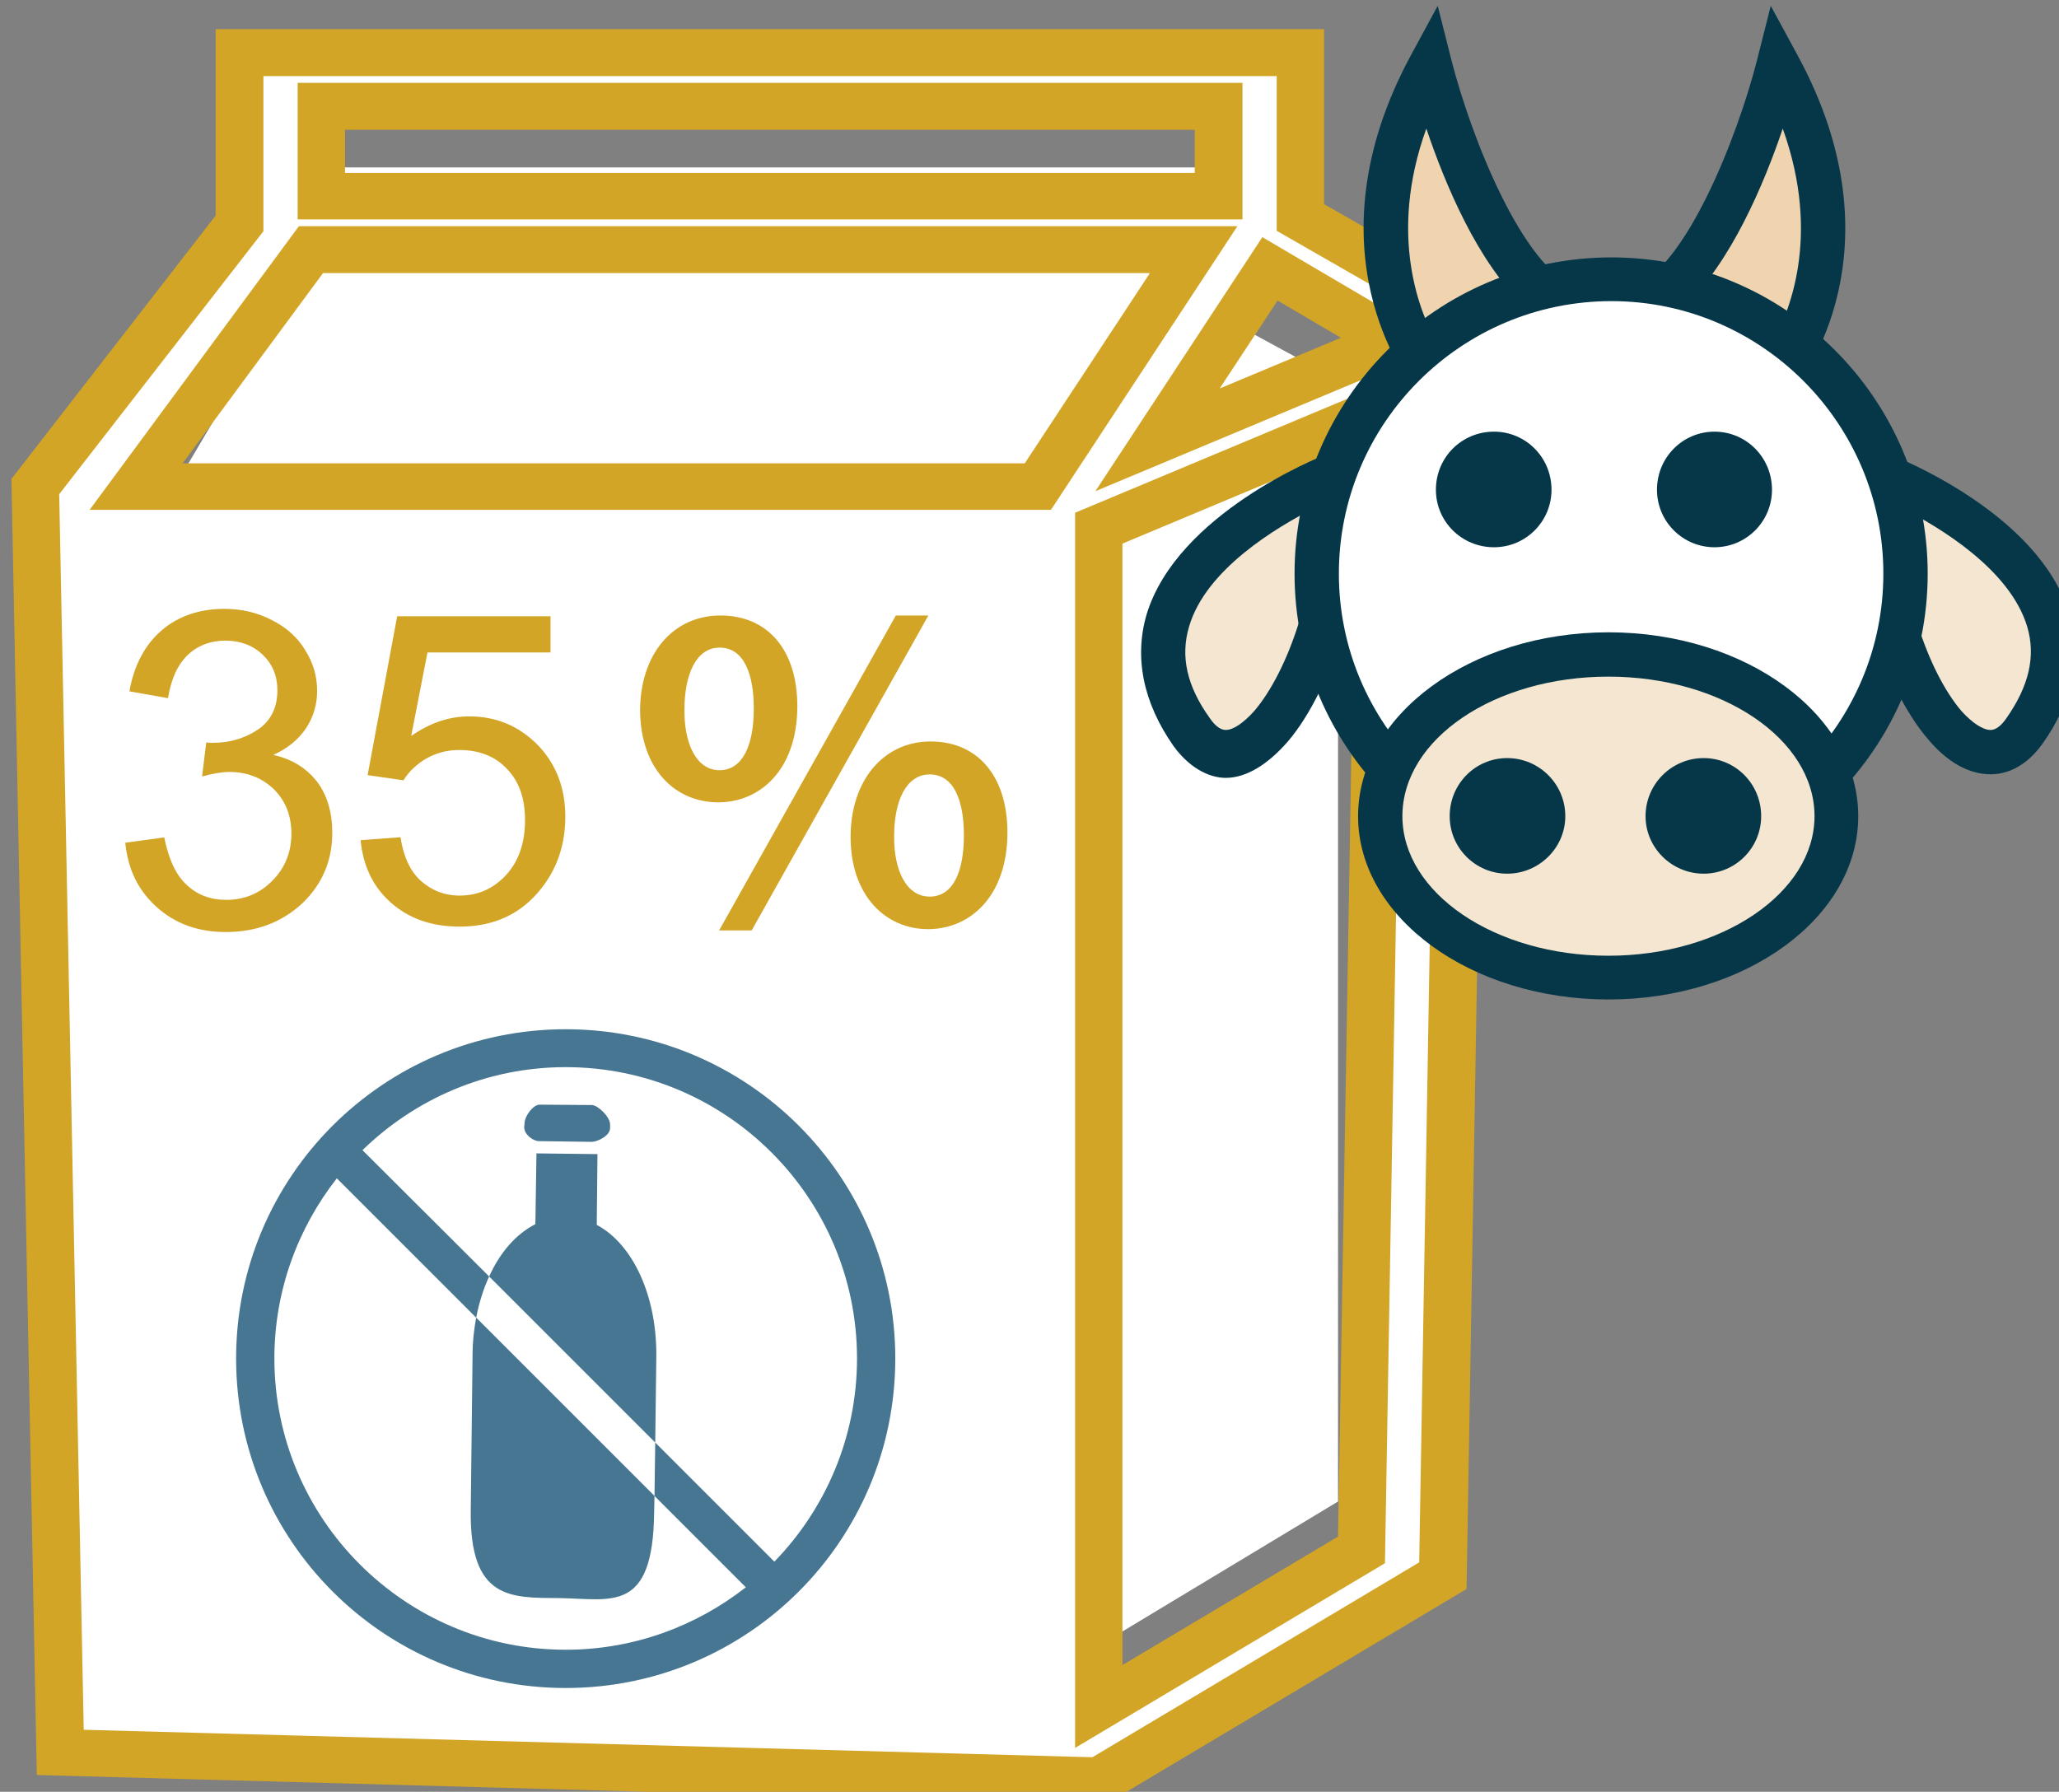
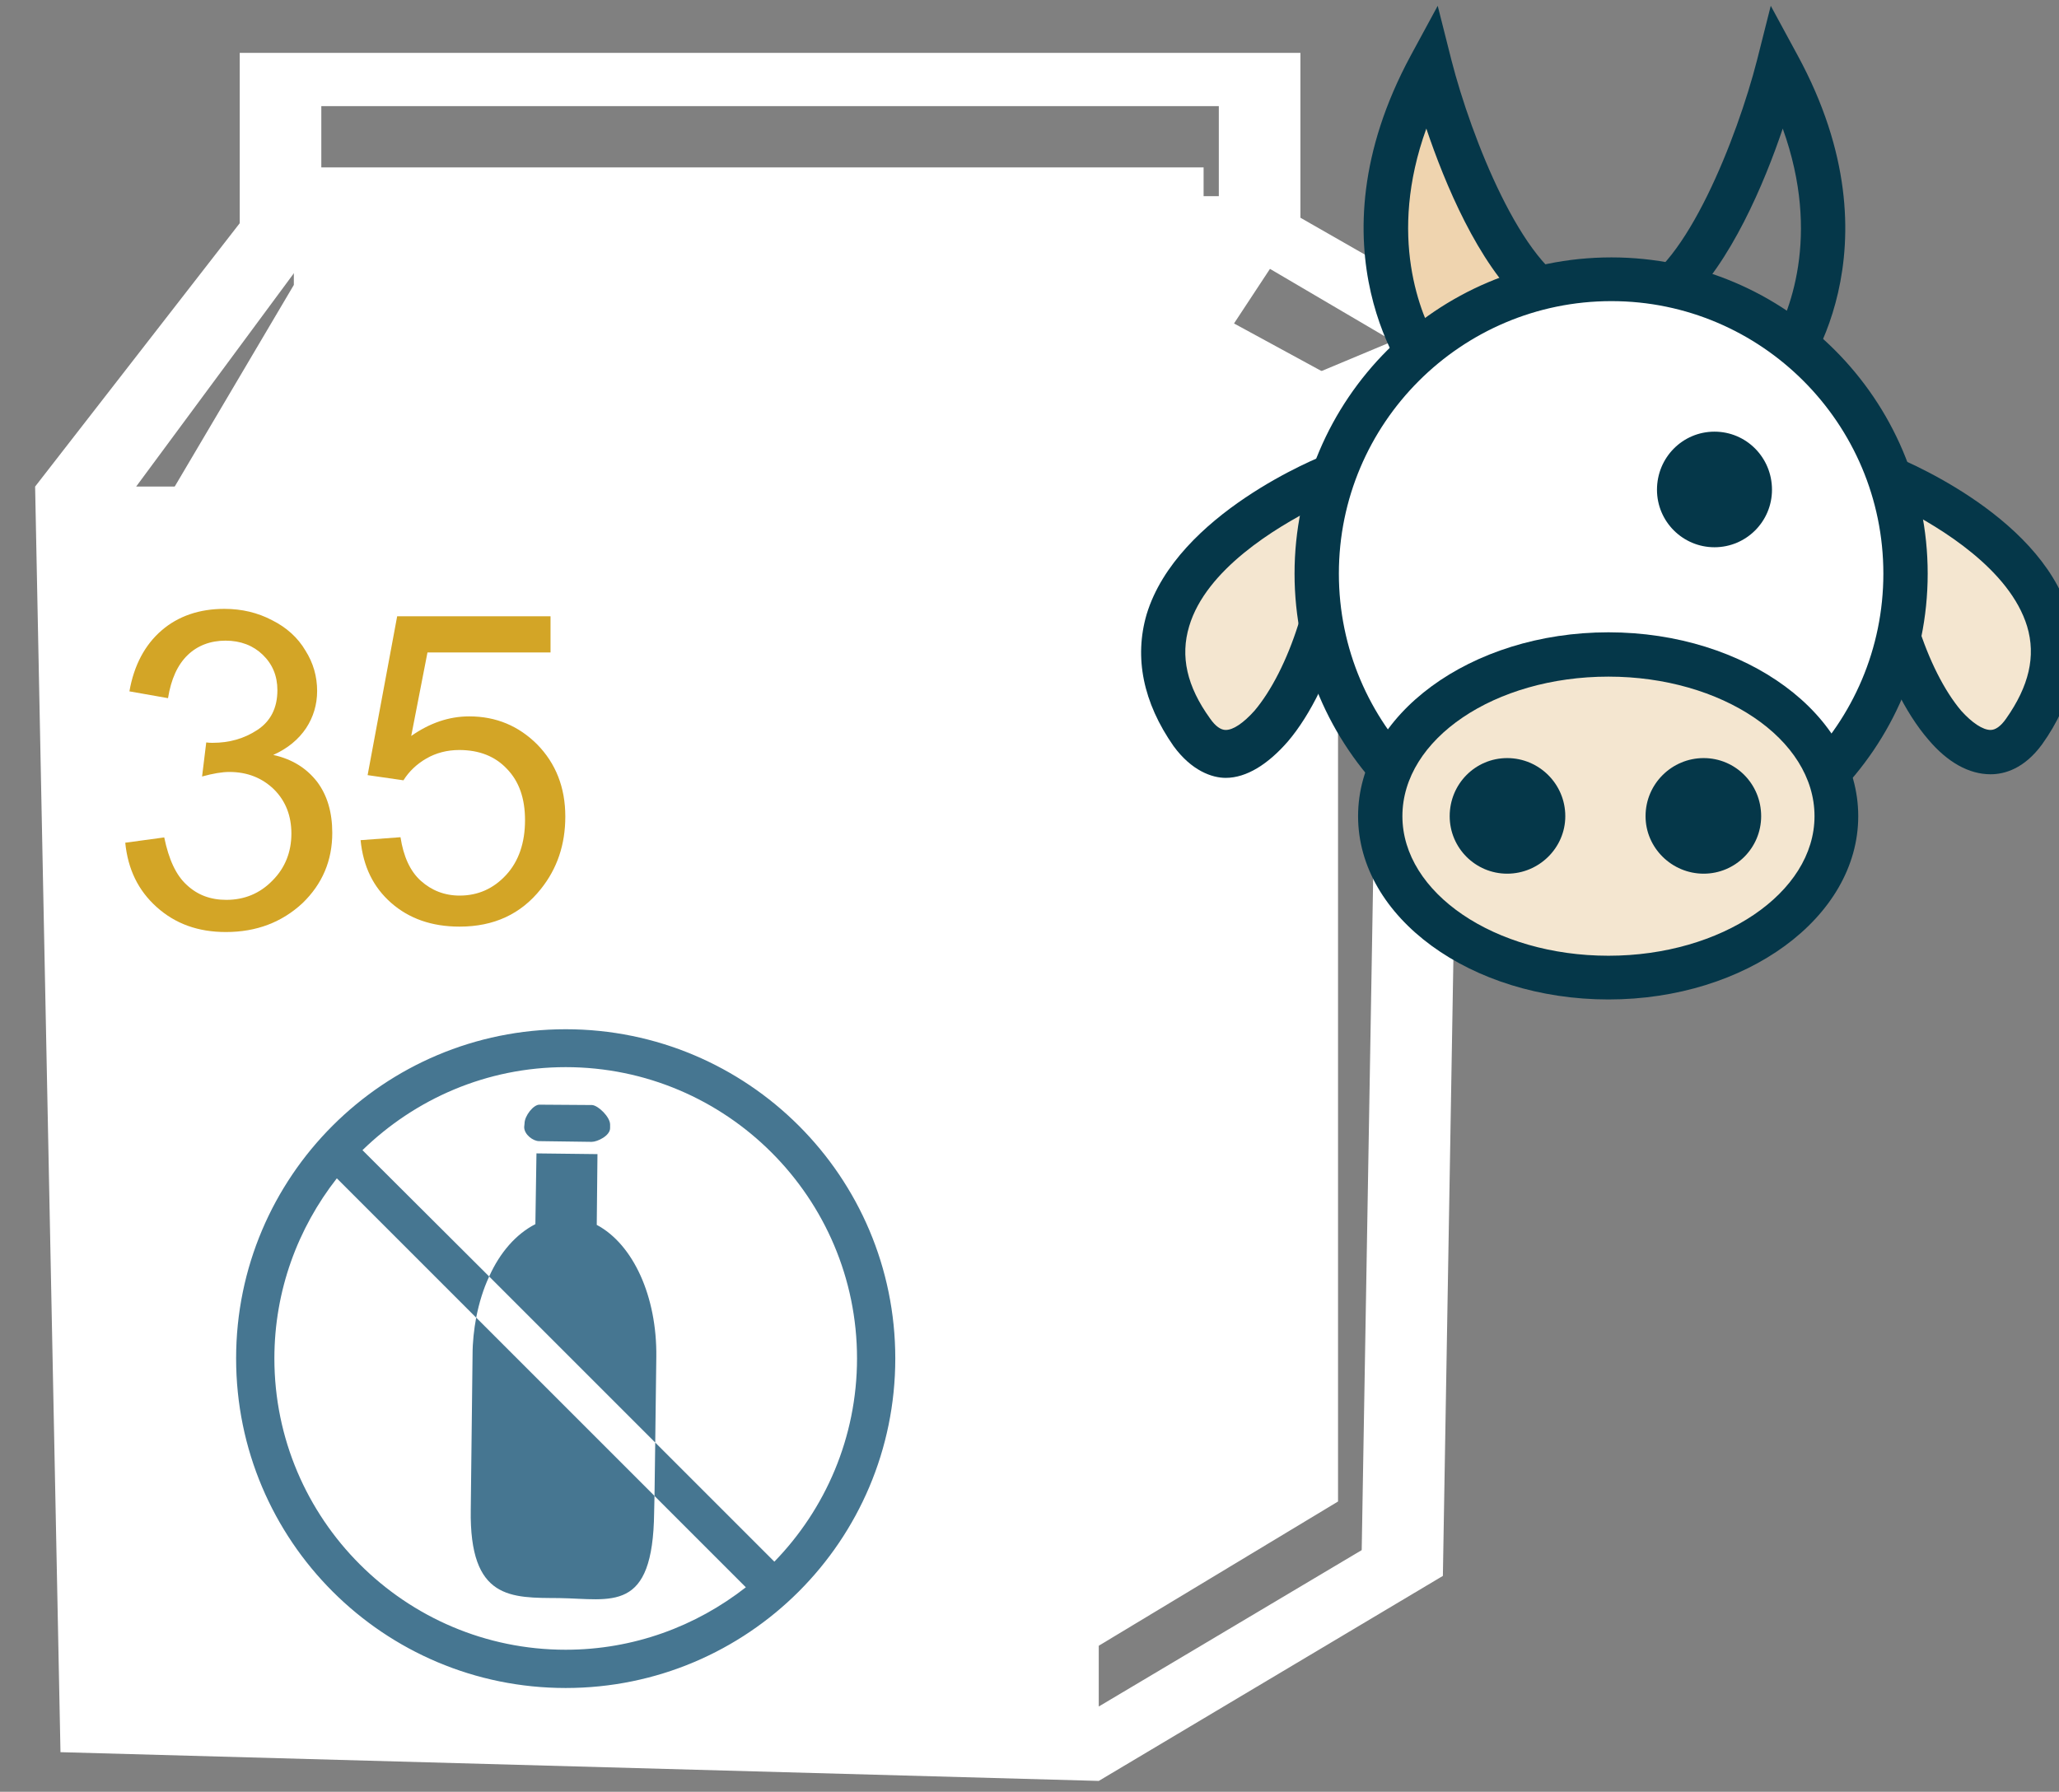
<svg xmlns="http://www.w3.org/2000/svg" xmlns:ns1="http://www.inkscape.org/namespaces/inkscape" xmlns:ns2="http://sodipodi.sourceforge.net/DTD/sodipodi-0.dtd" width="479.328mm" height="417.15mm" viewBox="0 0 479.328 417.15" version="1.1" id="svg8" ns1:version="0.92.4 (5da689c313, 2019-01-14)" ns2:docname="5663.svg">
  <rect x="0" y="0" width="479.328" height="417.15" fill="#808080" stroke="none" />
  <defs id="defs2">
    <style type="text/css" id="style2">
    .fil3 {fill:#053749;fill-rule:nonzero}
    .fil6 {fill:#C0C3C4;fill-rule:nonzero}
    .fil2 {fill:#EFD4AF;fill-rule:nonzero}
    .fil1 {fill:#F4D398;fill-rule:nonzero}
    .fil4 {fill:#F4E6D0;fill-rule:nonzero}
    .fil0 {fill:#F9E4B9;fill-rule:nonzero}
    .fil5 {fill:white;fill-rule:nonzero}
   </style>
    <style type="text/css" id="style2-1">
    .fil5 {fill:#053749;fill-rule:nonzero}
    .fil2 {fill:#E8D5C5;fill-rule:nonzero}
    .fil1 {fill:#F4E2CE;fill-rule:nonzero}
    .fil4 {fill:#F4E6D0;fill-rule:nonzero}
    .fil3 {fill:#F9EEE4;fill-rule:nonzero}
    .fil0 {fill:#F9EFE5;fill-rule:nonzero}
    .fil6 {fill:white;fill-rule:nonzero}
   </style>
    <style type="text/css" id="style2-3">
    .fil3 {fill:#053749;fill-rule:nonzero}
    .fil6 {fill:#C0C3C4;fill-rule:nonzero}
    .fil2 {fill:#EFD4AF;fill-rule:nonzero}
    .fil1 {fill:#F4D398;fill-rule:nonzero}
    .fil4 {fill:#F4E6D0;fill-rule:nonzero}
    .fil0 {fill:#F9E4B9;fill-rule:nonzero}
    .fil5 {fill:white;fill-rule:nonzero}
   </style>
    <style type="text/css" id="style2-8">
    .fil1 {fill:#467691;fill-rule:nonzero}
    .fil0 {fill:white;fill-rule:nonzero}
   </style>
    <style type="text/css" id="style2-9">
    .fil1 {fill:#467691;fill-rule:nonzero}
    .fil2 {fill:#70A3BA;fill-rule:nonzero}
    .fil0 {fill:white;fill-rule:nonzero}
   </style>
    <style type="text/css" id="style2-97">
    .fil1 {fill:#628C2C;fill-rule:nonzero}
    .fil3 {fill:#A31313;fill-rule:nonzero}
    .fil0 {fill:firebrick;fill-rule:nonzero}
    .fil2 {fill:#B51515;fill-rule:nonzero}
   </style>
    <style type="text/css" id="style2-2">
    .str0 {stroke:white;stroke-width:70.56}
    .fil7 {fill:#FEFEFE}
    .fil3 {fill:#218935;fill-rule:nonzero}
    .fil9 {fill:#628C2C;fill-rule:nonzero}
    .fil5 {fill:#662E12;fill-rule:nonzero}
    .fil1 {fill:#67B2B5;fill-rule:nonzero}
    .fil2 {fill:#6DA19F;fill-rule:nonzero}
    .fil8 {fill:#BA1515;fill-rule:nonzero}
    .fil6 {fill:#E2824D;fill-rule:nonzero}
    .fil4 {fill:#F4A931;fill-rule:nonzero}
    .fil0 {fill:white;fill-rule:nonzero}
   </style>
    <style type="text/css" id="style2-27">
    .fil1 {fill:#75B9DB;fill-rule:nonzero}
    .fil2 {fill:#ACD9EA;fill-rule:nonzero}
    .fil0 {fill:white;fill-rule:nonzero}
   </style>
    <style type="text/css" id="style2-4">
    .fil1 {fill:#75B9DB;fill-rule:nonzero}
    .fil2 {fill:#ACD9EA;fill-rule:nonzero}
    .fil0 {fill:white;fill-rule:nonzero}
   </style>
    <style type="text/css" id="style2-7">
    .fil2 {fill:black;fill-rule:nonzero}
    .fil4 {fill:#053749;fill-rule:nonzero}
    .fil1 {fill:#467691;fill-rule:nonzero}
    .fil3 {fill:#EFD4AF;fill-rule:nonzero}
    .fil5 {fill:#F4E6D0;fill-rule:nonzero}
    .fil0 {fill:white;fill-rule:nonzero}
   </style>
    <style type="text/css" id="style2-8-8">
    .fil1 {fill:#467691;fill-rule:nonzero}
    .fil2 {fill:#70A3BA;fill-rule:nonzero}
    .fil0 {fill:white;fill-rule:nonzero}
   </style>
    <style type="text/css" id="style2-14">
    .fil2 {fill:black;fill-rule:nonzero}
    .fil1 {fill:#467691;fill-rule:nonzero}
    .fil6 {fill:#CCCCCC;fill-rule:nonzero}
    .fil8 {fill:#CEBCAA;fill-rule:nonzero}
    .fil3 {fill:#E0D2C1;fill-rule:nonzero}
    .fil4 {fill:#EDDECE;fill-rule:nonzero}
    .fil7 {fill:#F4E9E1;fill-rule:nonzero}
    .fil0 {fill:white;fill-rule:nonzero}
    .fil5 {fill:white;fill-rule:nonzero}
   </style>
    <style type="text/css" id="style2-0">
    .fil2 {fill:black;fill-rule:nonzero}
    .fil1 {fill:#467691;fill-rule:nonzero}
    .fil6 {fill:#CCCCCC;fill-rule:nonzero}
    .fil8 {fill:#CEBCAA;fill-rule:nonzero}
    .fil3 {fill:#E0D2C1;fill-rule:nonzero}
    .fil4 {fill:#EDDECE;fill-rule:nonzero}
    .fil7 {fill:#F4E9E1;fill-rule:nonzero}
    .fil0 {fill:white;fill-rule:nonzero}
    .fil5 {fill:white;fill-rule:nonzero}
   </style>
    <style type="text/css" id="style2-81">
    .fil1 {fill:#628C2C;fill-rule:nonzero}
    .fil3 {fill:#A31313;fill-rule:nonzero}
    .fil0 {fill:firebrick;fill-rule:nonzero}
    .fil2 {fill:#B51515;fill-rule:nonzero}
   </style>
    <style type="text/css" id="style2-2-3">
    .str0 {stroke:white;stroke-width:70.56}
    .fil7 {fill:#FEFEFE}
    .fil3 {fill:#218935;fill-rule:nonzero}
    .fil9 {fill:#628C2C;fill-rule:nonzero}
    .fil5 {fill:#662E12;fill-rule:nonzero}
    .fil1 {fill:#67B2B5;fill-rule:nonzero}
    .fil2 {fill:#6DA19F;fill-rule:nonzero}
    .fil8 {fill:#BA1515;fill-rule:nonzero}
    .fil6 {fill:#E2824D;fill-rule:nonzero}
    .fil4 {fill:#F4A931;fill-rule:nonzero}
    .fil0 {fill:white;fill-rule:nonzero}
   </style>
    <style type="text/css" id="style2-27-6">
    .fil1 {fill:#75B9DB;fill-rule:nonzero}
    .fil2 {fill:#ACD9EA;fill-rule:nonzero}
    .fil0 {fill:white;fill-rule:nonzero}
   </style>
    <style type="text/css" id="style2-4-9">
    .fil1 {fill:#75B9DB;fill-rule:nonzero}
    .fil2 {fill:#ACD9EA;fill-rule:nonzero}
    .fil0 {fill:white;fill-rule:nonzero}
   </style>
    <style type="text/css" id="style2-7-4">
    .fil2 {fill:black;fill-rule:nonzero}
    .fil4 {fill:#053749;fill-rule:nonzero}
    .fil1 {fill:#467691;fill-rule:nonzero}
    .fil3 {fill:#EFD4AF;fill-rule:nonzero}
    .fil5 {fill:#F4E6D0;fill-rule:nonzero}
    .fil0 {fill:white;fill-rule:nonzero}
   </style>
    <style type="text/css" id="style2-35">
    .fil1 {fill:#628C2C;fill-rule:nonzero}
    .fil3 {fill:#A31313;fill-rule:nonzero}
    .fil0 {fill:firebrick;fill-rule:nonzero}
    .fil2 {fill:#B51515;fill-rule:nonzero}
   </style>
    <style type="text/css" id="style2-2-1">
    .str0 {stroke:white;stroke-width:70.56}
    .fil7 {fill:#FEFEFE}
    .fil3 {fill:#218935;fill-rule:nonzero}
    .fil9 {fill:#628C2C;fill-rule:nonzero}
    .fil5 {fill:#662E12;fill-rule:nonzero}
    .fil1 {fill:#67B2B5;fill-rule:nonzero}
    .fil2 {fill:#6DA19F;fill-rule:nonzero}
    .fil8 {fill:#BA1515;fill-rule:nonzero}
    .fil6 {fill:#E2824D;fill-rule:nonzero}
    .fil4 {fill:#F4A931;fill-rule:nonzero}
    .fil0 {fill:white;fill-rule:nonzero}
   </style>
    <style type="text/css" id="style2-27-4">
    .fil1 {fill:#75B9DB;fill-rule:nonzero}
    .fil2 {fill:#ACD9EA;fill-rule:nonzero}
    .fil0 {fill:white;fill-rule:nonzero}
   </style>
    <style type="text/css" id="style2-4-96">
    .fil1 {fill:#75B9DB;fill-rule:nonzero}
    .fil2 {fill:#ACD9EA;fill-rule:nonzero}
    .fil0 {fill:white;fill-rule:nonzero}
   </style>
    <style type="text/css" id="style2-7-1">
    .fil2 {fill:black;fill-rule:nonzero}
    .fil4 {fill:#053749;fill-rule:nonzero}
    .fil1 {fill:#467691;fill-rule:nonzero}
    .fil3 {fill:#EFD4AF;fill-rule:nonzero}
    .fil5 {fill:#F4E6D0;fill-rule:nonzero}
    .fil0 {fill:white;fill-rule:nonzero}
   </style>
    <style type="text/css" id="style2-05">
    .fil1 {fill:#628C2C;fill-rule:nonzero}
    .fil3 {fill:#A31313;fill-rule:nonzero}
    .fil0 {fill:firebrick;fill-rule:nonzero}
    .fil2 {fill:#B51515;fill-rule:nonzero}
   </style>
    <style type="text/css" id="style2-2-0">
    .str0 {stroke:white;stroke-width:70.56}
    .fil7 {fill:#FEFEFE}
    .fil3 {fill:#218935;fill-rule:nonzero}
    .fil9 {fill:#628C2C;fill-rule:nonzero}
    .fil5 {fill:#662E12;fill-rule:nonzero}
    .fil1 {fill:#67B2B5;fill-rule:nonzero}
    .fil2 {fill:#6DA19F;fill-rule:nonzero}
    .fil8 {fill:#BA1515;fill-rule:nonzero}
    .fil6 {fill:#E2824D;fill-rule:nonzero}
    .fil4 {fill:#F4A931;fill-rule:nonzero}
    .fil0 {fill:white;fill-rule:nonzero}
   </style>
    <style type="text/css" id="style2-27-9">
    .fil1 {fill:#75B9DB;fill-rule:nonzero}
    .fil2 {fill:#ACD9EA;fill-rule:nonzero}
    .fil0 {fill:white;fill-rule:nonzero}
   </style>
    <style type="text/css" id="style2-33">
    .fil1 {fill:#628C2C;fill-rule:nonzero}
    .fil3 {fill:#A31313;fill-rule:nonzero}
    .fil0 {fill:firebrick;fill-rule:nonzero}
    .fil2 {fill:#B51515;fill-rule:nonzero}
   </style>
    <style type="text/css" id="style2-2-6">
    .str0 {stroke:white;stroke-width:70.56}
    .fil7 {fill:#FEFEFE}
    .fil3 {fill:#218935;fill-rule:nonzero}
    .fil9 {fill:#628C2C;fill-rule:nonzero}
    .fil5 {fill:#662E12;fill-rule:nonzero}
    .fil1 {fill:#67B2B5;fill-rule:nonzero}
    .fil2 {fill:#6DA19F;fill-rule:nonzero}
    .fil8 {fill:#BA1515;fill-rule:nonzero}
    .fil6 {fill:#E2824D;fill-rule:nonzero}
    .fil4 {fill:#F4A931;fill-rule:nonzero}
    .fil0 {fill:white;fill-rule:nonzero}
   </style>
    <style type="text/css" id="style2-27-0">
    .fil1 {fill:#75B9DB;fill-rule:nonzero}
    .fil2 {fill:#ACD9EA;fill-rule:nonzero}
    .fil0 {fill:white;fill-rule:nonzero}
   </style>
    <style type="text/css" id="style2-4-7">
    .fil1 {fill:#75B9DB;fill-rule:nonzero}
    .fil2 {fill:#ACD9EA;fill-rule:nonzero}
    .fil0 {fill:white;fill-rule:nonzero}
   </style>
    <style type="text/css" id="style2-7-6">
    .fil2 {fill:black;fill-rule:nonzero}
    .fil4 {fill:#053749;fill-rule:nonzero}
    .fil1 {fill:#467691;fill-rule:nonzero}
    .fil3 {fill:#EFD4AF;fill-rule:nonzero}
    .fil5 {fill:#F4E6D0;fill-rule:nonzero}
    .fil0 {fill:white;fill-rule:nonzero}
   </style>
    <style type="text/css" id="style2-92">
    .fil1 {fill:#628C2C;fill-rule:nonzero}
    .fil3 {fill:#A31313;fill-rule:nonzero}
    .fil0 {fill:firebrick;fill-rule:nonzero}
    .fil2 {fill:#B51515;fill-rule:nonzero}
   </style>
    <style type="text/css" id="style2-2-9">
    .str0 {stroke:white;stroke-width:70.56}
    .fil7 {fill:#FEFEFE}
    .fil3 {fill:#218935;fill-rule:nonzero}
    .fil9 {fill:#628C2C;fill-rule:nonzero}
    .fil5 {fill:#662E12;fill-rule:nonzero}
    .fil1 {fill:#67B2B5;fill-rule:nonzero}
    .fil2 {fill:#6DA19F;fill-rule:nonzero}
    .fil8 {fill:#BA1515;fill-rule:nonzero}
    .fil6 {fill:#E2824D;fill-rule:nonzero}
    .fil4 {fill:#F4A931;fill-rule:nonzero}
    .fil0 {fill:white;fill-rule:nonzero}
   </style>
    <style type="text/css" id="style2-27-01">
    .fil1 {fill:#75B9DB;fill-rule:nonzero}
    .fil2 {fill:#ACD9EA;fill-rule:nonzero}
    .fil0 {fill:white;fill-rule:nonzero}
   </style>
    <style type="text/css" id="style2-4-1">
    .fil1 {fill:#75B9DB;fill-rule:nonzero}
    .fil2 {fill:#ACD9EA;fill-rule:nonzero}
    .fil0 {fill:white;fill-rule:nonzero}
   </style>
    <style type="text/css" id="style2-7-18">
    .fil2 {fill:black;fill-rule:nonzero}
    .fil4 {fill:#053749;fill-rule:nonzero}
    .fil1 {fill:#467691;fill-rule:nonzero}
    .fil3 {fill:#EFD4AF;fill-rule:nonzero}
    .fil5 {fill:#F4E6D0;fill-rule:nonzero}
    .fil0 {fill:white;fill-rule:nonzero}
   </style>
    <style type="text/css" id="style2-6">
    .fil3 {fill:#053749;fill-rule:nonzero}
    .fil1 {fill:#467691;fill-rule:nonzero}
    .fil2 {fill:#EFD4AF;fill-rule:nonzero}
    .fil4 {fill:#F4E6D0;fill-rule:nonzero}
    .fil0 {fill:white;fill-rule:nonzero}
   </style>
    <style type="text/css" id="style2-88">
    .fil3 {fill:#053749;fill-rule:nonzero}
    .fil1 {fill:#467691;fill-rule:nonzero}
    .fil2 {fill:#EFD4AF;fill-rule:nonzero}
    .fil4 {fill:#F4E6D0;fill-rule:nonzero}
    .fil0 {fill:white;fill-rule:nonzero}
   </style>
    <style type="text/css" id="style2-29">
    .fil3 {fill:#053749;fill-rule:nonzero}
    .fil1 {fill:#D3A526;fill-rule:nonzero}
    .fil2 {fill:#EFD4AF;fill-rule:nonzero}
    .fil4 {fill:#F4E6D0;fill-rule:nonzero}
    .fil0 {fill:white;fill-rule:nonzero}
   </style>
    <style type="text/css" id="style2-44">
    .fil3 {fill:#053749;fill-rule:nonzero}
    .fil1 {fill:#D3A526;fill-rule:nonzero}
    .fil5 {fill:#D3A526;fill-rule:nonzero}
    .fil2 {fill:#EFD4AF;fill-rule:nonzero}
    .fil4 {fill:#F4E6D0;fill-rule:nonzero}
    .fil0 {fill:white;fill-rule:nonzero}
   </style>
    <style type="text/css" id="style2-30">
    .fil3 {fill:#053749;fill-rule:nonzero}
    .fil1 {fill:#D3A526;fill-rule:nonzero}
    .fil5 {fill:#D3A526;fill-rule:nonzero}
    .fil2 {fill:#EFD4AF;fill-rule:nonzero}
    .fil4 {fill:#F4E6D0;fill-rule:nonzero}
    .fil0 {fill:white;fill-rule:nonzero}
   </style>
  </defs>
  <ns2:namedview id="base" pagecolor="#ffffff" bordercolor="#666666" borderopacity="1.0" ns1:pageopacity="0.0" ns1:pageshadow="2" ns1:zoom="0.24748737" ns1:cx="740.83582" ns1:cy="848.97569" ns1:document-units="mm" ns1:current-layer="Vrstva_x0020_1-13" showgrid="false" ns1:window-width="2400" ns1:window-height="1321" ns1:window-x="-9" ns1:window-y="-9" ns1:window-maximized="1" />
  <g ns1:label="Vrstva 1" ns1:groupmode="layer" id="layer1" transform="translate(-235.254,5.678)">
    <g ns1:label="Vrstva 1" ns1:groupmode="layer" transform="matrix(0.265,0,0,0.265,101.139,211.672)" id="layer1-68">
      <g ns1:label="Vrstva 1" ns1:groupmode="layer" transform="matrix(0.641,0,0,0.641,1061.29,389.738)" id="layer1-5">
        <g ns1:label="Vrstva 1" ns1:groupmode="layer" transform="matrix(1.251,0,0,1.251,-3056.79,110.074)" id="layer1-1">
          <g transform="matrix(0.265,0,0,0.265,-2591.36,-3806.71)" id="Vrstva_x0020_1">
            <g transform="translate(-4920.53,-4902.27)" id="Vrstva_x0020_1_0">
              <g ns1:label="Vrstva 1" ns1:groupmode="layer" transform="matrix(3.72,0,0,3.72,27652.9,19607.2)" id="layer1-9">
                <g ns1:label="Vrstva 1" ns1:groupmode="layer" transform="matrix(1.204,0,0,1.204,-2393.6,-42.755)" id="layer1-3">
                  <g ns1:label="Vrstva 1" ns1:groupmode="layer" transform="matrix(0.828,0,0,0.828,2076.79,-61)" id="layer1-18" />
                </g>
              </g>
              <g ns1:label="Vrstva 1" ns1:groupmode="layer" transform="matrix(3.541,0,0,3.541,17875.2,18710)" id="layer1-6">
                <g ns1:label="Vrstva 1" ns1:groupmode="layer" transform="matrix(1.07,0,0,1.07,268.918,114.142)" id="layer1-51">
                  <g transform="matrix(0.329,0,0,0.329,-3889.85,-5218.73)" id="Vrstva_x0020_1-00">
                    <g transform="matrix(1.402,0,0,1.402,1433.03,-5529.767)" id="Vrstva_x0020_1-2">
                      <polygon points="9525,12294 11677,12294 11677,12624 11995,12797 11995,12932 11995,15450 11290,15875 9167,13178 9525,12572 " style="fill:#ffffff;fill-rule:nonzero" id="polygon7-1" class="fil0" />
                      <path d="m 11568,12938 266,-404 291,171 z m 483,2627 -622,370 v -2788 l 668,-279 z m -766,-2516 H 9152 l 414,-560 h 2087 z m -1695,-900 h 2123 v 213 H 9590 Z m 2316,264 v -390 H 9397 v 403 l -484,623 60,2994 2456,68 814,-485 51,-2991 z" style="fill:#ffffff;fill-rule:nonzero" id="path9" class="fil0" ns1:connector-curvature="0" />
-                       <path d="m 9646,12307 h 2010 v -102 H 9646 Z m 2123,110 H 9534 v -323 h 2235 z m -2507,577 h 1992 l 296,-450 H 9594 Z m 2054,110 H 9042 l 495,-671 h 2220 z m 169,80 v 2653 l 510,-304 44,-2581 z m -112,2849 v -2922 l 781,-327 -48,2812 z m 479,-3424 -137,208 287,-120 z m -2824,3381 2386,65 773,-461 49,-2875 -815,341 395,-601 420,247 1,-40 -387,-222 v -366 H 9453 v 367 l -483,622 z m 2416,177 -16,-1 -2511,-69 -60,-3066 483,-623 v -441 h 2622 v 414 l 389,222 -52,3054 z" style="fill:#d3a526;fill-rule:nonzero" id="path11-6" class="fil1" ns1:connector-curvature="0" />
-                       <path d="m 10945,13875 c -1,82 29,144 84,144 55,0 81,-58 81,-145 0,-81 -23,-144 -81,-144 -56,0 -84,64 -84,145 z m 268,-8 c 0,151 -88,229 -188,229 -99,0 -183,-78 -183,-218 0,-135 79,-226 189,-226 114,0 182,85 182,215 z m -682,232 418,-745 h 77 l -418,745 z m -82,-523 c -1,83 29,144 83,144 54,0 81,-58 81,-146 0,-79 -22,-144 -81,-144 -56,0 -83,65 -83,146 z m 267,-8 c 0,152 -89,228 -187,228 -101,0 -183,-77 -185,-216 0,-136 79,-226 190,-226 114,0 182,84 182,214 z" style="fill:#d3a526;fill-rule:nonzero" id="path49-9" class="fil1" ns1:connector-curvature="0" />
                    </g>
                    <path ns1:connector-curvature="0" d="m 18556.82,12390.123 c 0,0 -331.745,-409.218 0,-1021.059 0,0 178.785,701.233 458.881,804.531 z" style="fill:#efd4af;fill-rule:nonzero;stroke-width:1.987" id="path13" class="fil2" />
                    <path ns1:connector-curvature="0" d="m 18542.855,11577.632 c -129.123,357.571 -19.864,617.801 39.73,719.112 l 284.069,-133.094 c -152.96,-141.042 -262.218,-403.26 -323.799,-586.018 z m -7.946,903.857 -35.758,-45.689 c -13.904,-17.879 -357.569,-452.922 -7.945,-1100.52 l 89.392,-164.879 45.69,180.771 c 65.553,256.258 236.393,689.314 415.177,752.882 l 164.879,59.596 z" style="fill:#053749;fill-rule:nonzero;stroke-width:1.987" id="path15" class="fil3" />
-                     <path ns1:connector-curvature="0" d="m 19710.967,12390.123 c 0,0 331.744,-409.218 0,-1021.059 0,0 -178.785,701.233 -460.868,804.531 z" style="fill:#efd4af;fill-rule:nonzero;stroke-width:1.987" id="path17" class="fil2" />
                    <path ns1:connector-curvature="0" d="m 19401.066,12163.683 284.069,133.094 c 59.596,-101.311 168.853,-359.556 39.73,-719.112 -61.581,182.758 -172.824,444.977 -323.799,586.018 z m 329.76,317.839 -669.45,-317.839 164.879,-59.596 c 176.798,-63.568 347.637,-496.624 413.192,-752.882 l 45.688,-180.771 89.393,164.879 c 351.61,647.599 7.947,1082.641 -7.946,1100.52 z" style="fill:#053749;fill-rule:nonzero;stroke-width:1.987" id="path19" class="fil3" />
                    <path ns1:connector-curvature="0" d="m 18236.944,12725.959 c 0,0 -844.262,325.786 -470.8,850.221 198.65,282.083 546.287,-347.637 470.8,-850.221 z" style="fill:#f4e6d0;fill-rule:nonzero;stroke-width:1.987" id="path21" class="fil4" />
                    <path ns1:connector-curvature="0" d="m 18173.435,12835.189 c -129.123,65.553 -361.543,204.609 -417.165,393.326 -29.798,99.324 -7.946,198.651 69.528,305.92 17.877,25.825 35.756,37.744 51.649,37.744 25.824,0 59.594,-23.838 95.351,-63.568 111.245,-131.109 210.569,-411.205 200.637,-673.422 z m -295.988,895.91 v 0 c -45.691,0 -113.23,-23.838 -172.826,-105.285 -101.311,-145.014 -131.109,-294.001 -89.393,-437.029 101.312,-333.732 574.099,-522.448 595.95,-530.395 l 83.432,-33.77 13.906,91.379 c 51.649,333.731 -75.487,719.112 -224.473,893.923 -65.555,75.487 -137.07,121.177 -206.596,121.177 z" style="fill:#053749;fill-rule:nonzero;stroke-width:1.987" id="path23" class="fil3" />
                    <path ns1:connector-curvature="0" d="m 20054.617,12725.959 c 0,0 844.261,325.786 470.799,850.221 -198.65,282.083 -546.288,-347.637 -470.799,-850.221 z" style="fill:#f4e6d0;fill-rule:nonzero;stroke-width:1.987" id="path25" class="fil4" />
                    <path ns1:connector-curvature="0" d="m 20118.126,12835.189 c -9.933,262.217 87.406,542.313 198.649,673.422 35.757,39.73 71.515,63.568 97.34,63.568 15.89,0 33.769,-11.919 51.649,-37.744 75.486,-107.269 99.324,-206.596 69.526,-305.92 -57.608,-188.717 -288.041,-327.773 -417.164,-393.326 z m 295.989,883.991 c -71.515,0 -143.028,-39.73 -206.596,-115.217 -150.975,-174.812 -276.124,-554.233 -226.462,-887.964 l 13.906,-91.379 85.42,33.77 c 19.864,7.947 492.65,192.69 593.962,526.421 43.703,143.028 13.905,290.03 -89.393,435.045 -59.594,81.445 -125.149,99.324 -170.837,99.324 z" style="fill:#053749;fill-rule:nonzero;stroke-width:1.987" id="path27" class="fil3" />
                    <path ns1:connector-curvature="0" d="m 20132.092,13053.649 c 0,538.341 -437.029,975.37 -975.37,975.37 -540.327,0 -977.357,-437.029 -977.357,-975.37 0,-538.342 437.03,-975.372 977.357,-975.372 538.341,0 975.37,437.03 975.37,975.372 z" style="fill:#ffffff;fill-rule:nonzero;stroke-width:1.987" id="path29" class="fil0" />
                    <path ns1:connector-curvature="0" d="m 19156.67,12149.884 c -498.61,0 -903.855,405.244 -903.855,903.857 0,498.61 405.245,903.855 903.855,903.855 496.626,0 901.87,-405.245 901.87,-903.855 0,-498.613 -405.244,-903.857 -901.87,-903.857 z m 0,1952.721 c -580.057,0 -1050.856,-470.799 -1050.856,-1048.869 0,-578.071 470.799,-1048.872 1050.856,-1048.872 578.071,0 1048.872,470.801 1048.872,1048.872 0,578.07 -470.801,1048.869 -1048.872,1048.869 z" style="fill:#053749;fill-rule:nonzero;stroke-width:1.987" id="path31-4" class="fil3" />
                    <path ns1:connector-curvature="0" d="m 19901.662,13858.16 c 0,295.988 -337.704,534.367 -754.869,534.367 -417.163,0 -756.855,-238.379 -756.855,-534.367 0,-295.988 339.692,-536.354 756.855,-536.354 417.165,0 754.869,240.366 754.869,536.354 z" style="fill:#f4e6d0;fill-rule:nonzero;stroke-width:1.987" id="path33-7" class="fil4" />
                    <path ns1:connector-curvature="0" d="m 19146.861,13395.304 c -377.435,0 -683.355,206.596 -683.355,462.854 0,254.272 305.92,462.854 683.355,462.854 375.449,0 683.356,-208.582 683.356,-462.854 0,-256.258 -307.907,-462.854 -683.356,-462.854 z m 0,1070.723 c -456.893,0 -830.355,-272.151 -830.355,-607.869 0,-335.718 373.462,-609.855 830.355,-609.855 456.896,0 828.37,274.137 828.37,609.855 0,335.718 -371.474,607.869 -828.37,607.869 z" style="fill:#053749;fill-rule:nonzero;stroke-width:1.987" id="path35" class="fil3" />
                    <path ns1:connector-curvature="0" d="m 19003.715,13858.16 c 0,105.285 -87.405,190.703 -192.69,190.703 -105.285,0 -190.703,-85.418 -190.703,-190.703 0,-107.272 85.418,-192.69 190.703,-192.69 105.285,0 192.69,85.418 192.69,192.69 z" style="fill:#053749;fill-rule:nonzero;stroke-width:1.987" id="path37" class="fil3" />
                    <path ns1:connector-curvature="0" d="m 19653.276,13858.16 c 0,105.285 -85.421,190.703 -190.704,190.703 -105.284,0 -192.69,-85.418 -192.69,-190.703 0,-107.272 87.406,-192.69 192.69,-192.69 105.283,0 190.704,85.418 190.704,192.69 z" style="fill:#053749;fill-rule:nonzero;stroke-width:1.987" id="path39" class="fil3" />
-                     <path ns1:connector-curvature="0" d="m 18957.995,12775.504 c 0,105.284 -85.42,190.703 -190.704,190.703 -107.271,0 -192.69,-85.419 -192.69,-190.703 0,-107.27 85.419,-192.691 192.69,-192.691 105.284,0 190.704,85.421 190.704,192.691 z" style="fill:#053749;fill-rule:nonzero;stroke-width:1.987" id="path41" class="fil3" />
                    <path ns1:connector-curvature="0" d="m 19689.187,12775.504 c 0,105.284 -85.419,190.703 -190.703,190.703 -105.285,0 -190.704,-85.419 -190.704,-190.703 0,-107.27 85.419,-192.691 190.704,-192.691 105.284,0 190.703,85.421 190.703,192.691 z" style="fill:#053749;fill-rule:nonzero;stroke-width:1.987" id="path43" class="fil3" />
                  </g>
                </g>
              </g>
            </g>
          </g>
        </g>
        <g transform="matrix(0.662,0,0,0.662,-3905.02,-10636.127)" id="Vrstva_x0020_1-0">
          <path ns1:connector-curvature="0" d="m 5825.85,15751.3 1.495,-146.479 -126.3,-1.495 -2.242,146.479 c -39.609,20.178 -73.239,58.291 -95.659,108.363 l 343.775,343.775 2.242,-177.118 c 1.495,-125.553 -47.83,-233.169 -123.311,-273.525 z" style="fill:#467691;fill-rule:nonzero;stroke-width:0.747" id="path21-25" class="fil1" />
          <path ns1:connector-curvature="0" d="m 5568.76,16020.3 -3.737,320.607 c -2.989,187.582 83.702,182.351 183.098,183.097 108.364,1.495 194.308,32.884 196.549,-177.866 l 0.747,-33.63 -369.185,-369.184 c -4.484,24.662 -7.473,50.071 -7.473,76.976 z" style="fill:#467691;fill-rule:nonzero;stroke-width:0.747" id="path23-4" class="fil1" />
          <path ns1:connector-curvature="0" d="m 5816.12,15503.2 -108.364,-0.748 c -12.705,-0.747 -31.388,23.167 -31.388,38.861 l -0.747,7.474 c 0,15.694 18.683,29.146 30.641,29.146 l 109.111,1.495 c 11.957,0 38.114,-12.705 38.114,-28.399 v -7.473 c 0,-15.695 -24.662,-39.609 -37.367,-40.356 z" style="fill:#467691;fill-rule:nonzero;stroke-width:0.747" id="path25-3" class="fil1" />
          <path ns1:connector-curvature="0" d="m 6193.54,16448.6 -246.621,-246.621 -1.495,110.606 189.077,189.077 c -103.133,80.712 -232.422,129.289 -372.921,129.289 -332.565,0 -603.101,-270.536 -603.101,-603.101 0,-140.499 48.577,-269.789 129.289,-372.922 l 288.472,288.473 c 5.979,-30.641 14.947,-59.788 26.904,-85.197 l -262.315,-261.568 c 109.111,-106.122 257.084,-171.887 420.751,-171.887 332.565,0 603.101,270.536 603.101,603.101 0,163.667 -65.766,312.387 -171.14,420.75 z m -431.961,-1102.32 c -376.658,0 -682.319,304.914 -682.319,681.572 0,377.405 305.661,682.318 682.319,682.318 376.658,0 682.319,-304.913 682.319,-682.318 0,-376.658 -305.661,-681.572 -682.319,-681.572 z" style="fill:#467691;fill-rule:nonzero;stroke-width:0.747" id="path27-0" class="fil1" />
        </g>
        <g transform="matrix(0.597,0,0,0.597,-8769.38,-9428.356)" id="Vrstva_x0020_1-1">
          <g transform="matrix(0.994,0,0,0.994,599.437,77.549)" id="Vrstva_x0020_1-13">
            <path ns1:connector-curvature="0" d="m 13004.38,14575.765 90.024,-12.237 c 10.489,50.693 27.095,87.402 52.441,110.126 24.473,22.725 54.189,34.087 90.898,34.087 41.952,0 77.788,-14.859 106.629,-44.575 28.843,-28.843 43.701,-65.551 43.701,-108.377 0,-41.08 -13.109,-75.166 -40.204,-102.261 -27.094,-26.22 -61.181,-40.204 -103.135,-40.204 -16.606,0 -37.582,3.496 -62.928,10.488 l 9.614,-78.662 c 6.118,0.875 10.488,0.875 14.858,0.875 38.456,0 72.543,-9.614 103.134,-29.717 30.591,-20.102 46.323,-50.692 46.323,-91.772 0,-33.212 -11.363,-60.307 -34.087,-82.157 -21.85,-20.976 -50.692,-32.338 -85.653,-32.338 -34.961,0 -64.677,11.362 -87.402,33.212 -23.598,22.725 -38.456,55.937 -45.449,99.638 l -89.149,-15.732 c 10.488,-60.307 35.835,-107.505 74.291,-140.717 38.457,-33.213 87.402,-49.819 145.087,-49.819 40.204,0 76.913,8.741 110.125,26.221 33.213,16.606 59.434,40.204 76.914,69.921 18.354,28.843 27.094,60.307 27.094,93.52 0,31.464 -8.74,60.307 -25.346,85.653 -17.481,26.22 -42.827,47.196 -76.039,62.055 43.7,9.614 76.913,30.59 101.385,62.055 23.599,31.465 34.961,70.795 34.961,117.992 0,63.803 -22.725,117.992 -69.047,162.567 -47.197,43.7 -105.756,66.425 -176.551,66.425 -64.677,0 -117.118,-19.228 -159.945,-57.685 -42.827,-38.456 -66.425,-87.401 -72.544,-148.582 z" style="fill:#d3a526;fill-rule:nonzero;stroke-width:0.874" id="path45" class="fil5" />
            <path ns1:connector-curvature="0" d="m 13547.877,14569.876 92.168,-6.827 c 6.827,44.377 22.188,78.513 46.936,100.701 24.749,22.19 54.619,34.137 89.608,34.137 42.67,0 78.513,-16.215 107.529,-47.791 29.015,-31.575 43.523,-74.246 43.523,-126.303 0,-50.351 -13.654,-89.607 -41.816,-118.623 -27.309,-29.017 -64.006,-43.524 -110.089,-43.524 -28.162,0 -53.765,6.827 -75.953,19.628 -22.188,12.801 -40.11,29.869 -52.911,50.351 l -82.781,-11.947 68.273,-366.964 h 354.162 v 83.633 h -284.183 l -37.55,192.87 c 42.67,-29.869 87.047,-45.231 133.984,-45.231 62.299,0 114.356,22.188 157.027,64.859 42.67,43.524 64.858,98.995 64.858,166.414 0,64.858 -18.774,120.33 -56.324,167.267 -46.084,58.031 -108.382,87.047 -187.749,87.047 -64.859,0 -116.916,-18.776 -157.879,-54.618 -41.817,-36.697 -64.859,-84.487 -70.833,-145.079 z" style="fill:#d3a526;fill-rule:nonzero;stroke-width:0.853" id="1-0" class="fil5" />
          </g>
        </g>
      </g>
    </g>
  </g>
</svg>